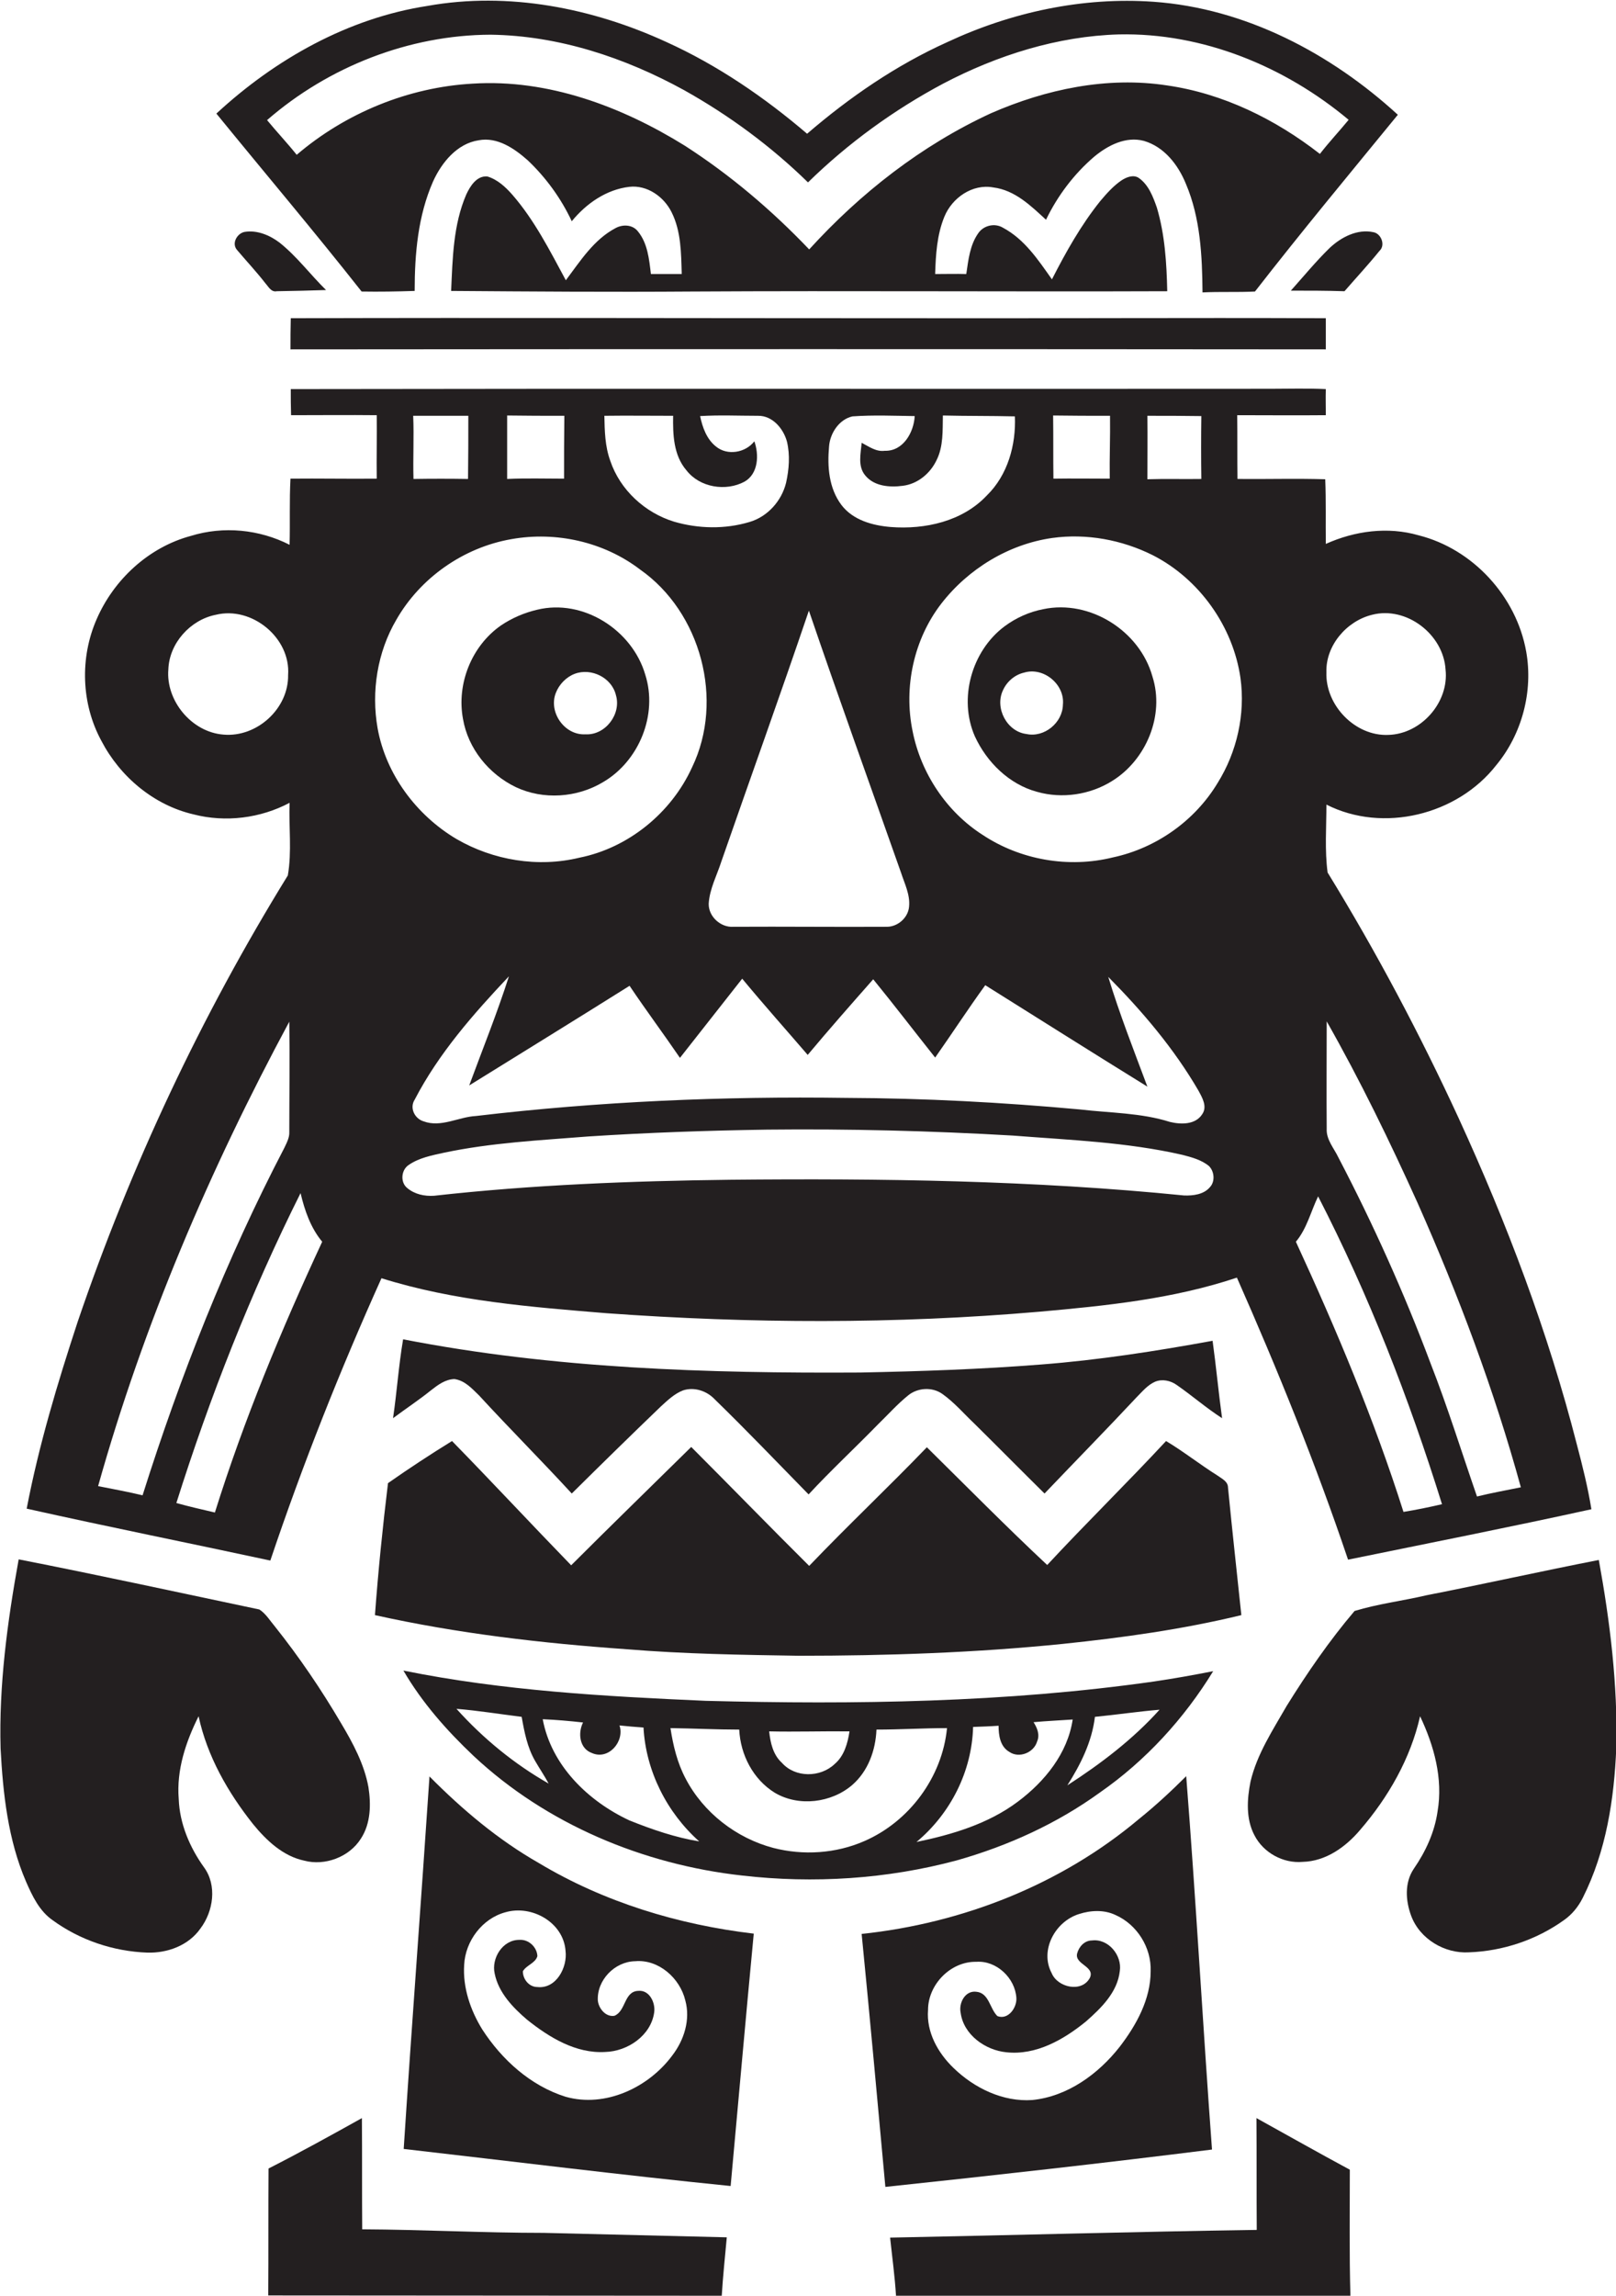
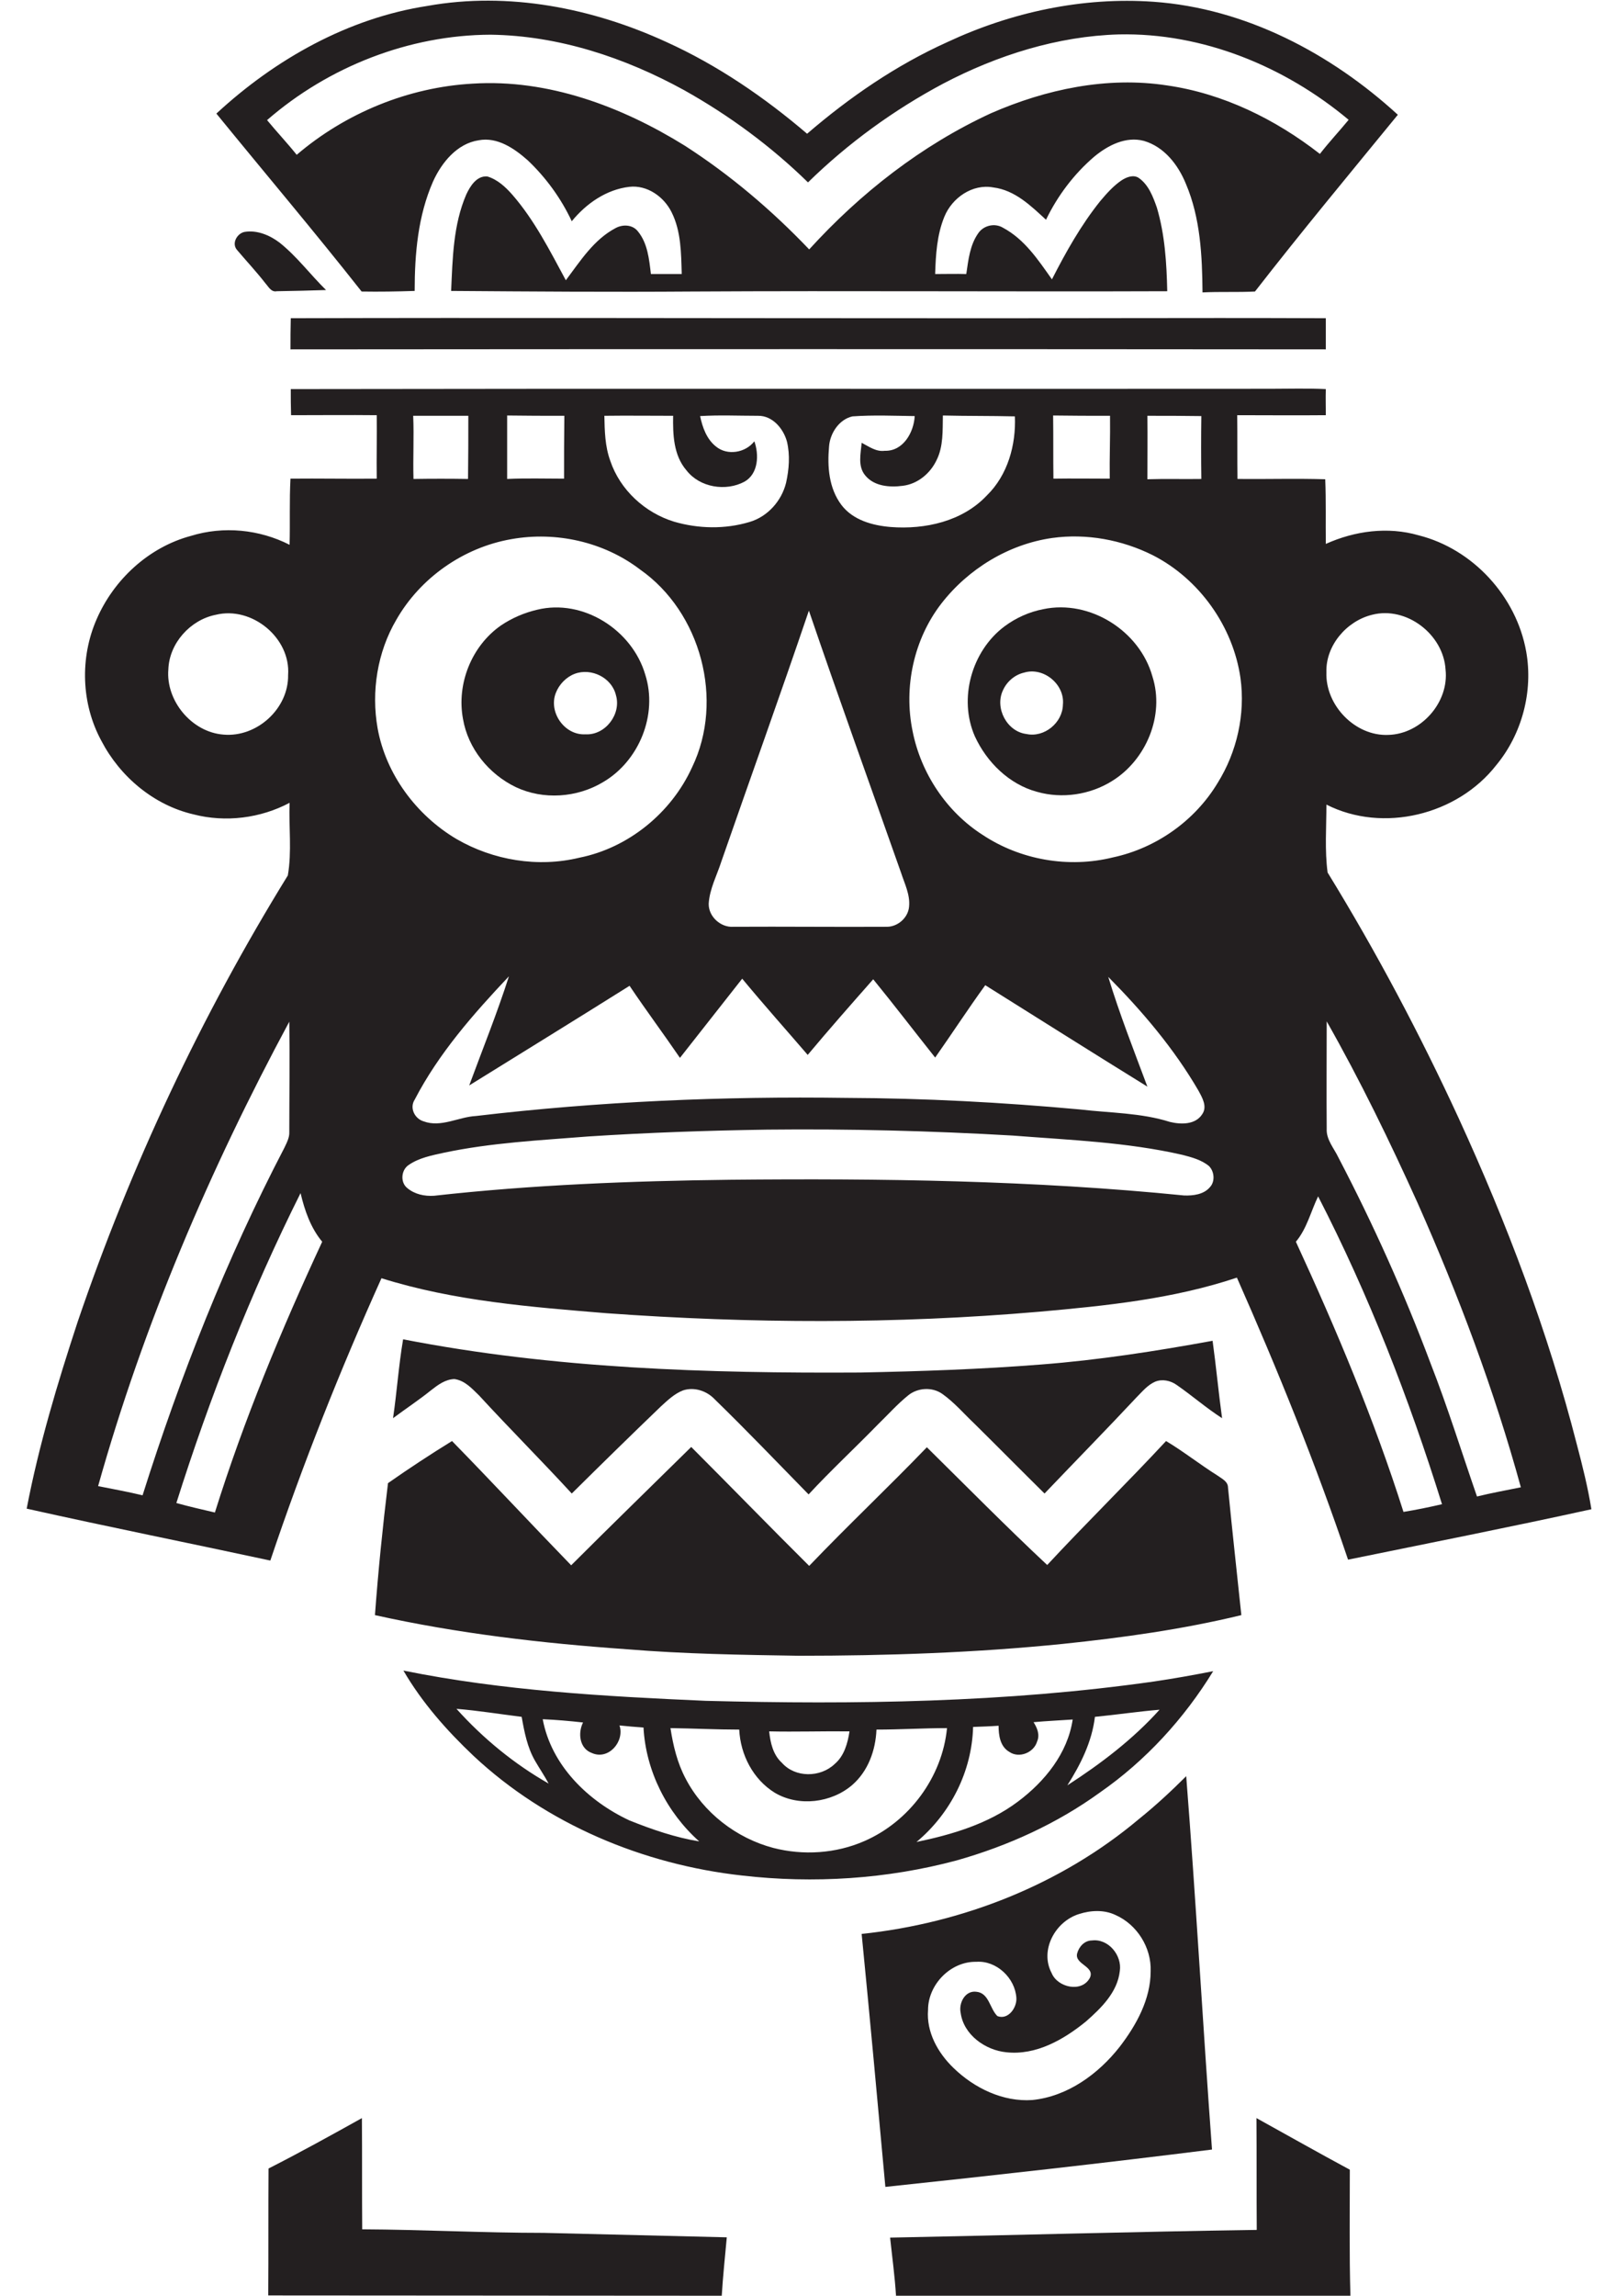
<svg xmlns="http://www.w3.org/2000/svg" version="1.1" id="Layer_1" x="0px" y="0px" viewBox="0 0 545.2 774.1" enable-background="new 0 0 545.2 774.1" xml:space="preserve">
  <g>
    <path fill="#231F20" d="M139.9,98.1c0-12.5,1.1-25.3,6.2-36.9c2.9-6.4,8.1-12.8,15.4-13.9c6.3-1.2,12.1,2.8,16.6,6.8   c6.1,5.8,11.2,12.8,14.8,20.5c4.9-6,11.7-10.7,19.4-11.6c6-0.7,11.7,3.3,14.3,8.6c3.2,6.4,3.2,13.8,3.4,20.8c-3.5,0-7,0-10.4,0   c-0.6-5-1.1-10.4-4.4-14.4c-1.8-2.3-5.1-2.4-7.5-1.1c-7.4,3.9-11.9,11.1-16.8,17.6c-5.4-10-10.6-20.3-18.1-28.9   c-2.3-2.6-5-5.1-8.4-6.1c-3.6-0.3-5.8,3.3-7.1,6.1c-4.4,10.2-4.6,21.5-5.1,32.5c27.1,0.2,54.1,0.4,81.2,0.2   c53.5-0.3,106.9,0.1,160.4-0.1c-0.2-9.5-0.8-19.1-3.5-28.2c-1.3-3.7-2.8-7.7-6.1-10c-1.8-1.2-4.1-0.3-5.8,0.8c-2.8,1.9-5,4.4-7.2,7   c-6.5,8.1-11.6,17.2-16.3,26.4c-4.6-6.5-9.2-13.5-16.5-17.4c-2.8-1.7-6.6-0.8-8.4,1.9c-2.8,4-3.3,9-4,13.7c-3.5-0.1-7,0-10.5,0   c0.2-6.5,0.6-13.2,3.1-19.3c2.6-6.4,9.5-11.2,16.5-9.9c7.3,0.9,12.7,6.2,17.8,10.9c3.9-8.1,9.5-15.5,16.3-21.3   c4.6-3.8,10.6-6.9,16.7-5.3c6.9,2,11.6,8.1,14.2,14.5c4.9,11.5,5.5,24.3,5.6,36.6c5.9-0.3,11.8,0,17.7-0.3   c15.7-20.2,32-39.8,48.2-59.6c-22.6-20.7-51.4-35.9-82.4-38.1c-23.9-1.7-48,3.5-69.6,13.6c-17.3,7.8-33,18.6-47.3,30.9   c-14.4-12.3-30.2-23.1-47.4-30.9c-25-11.5-53.4-17.1-80.7-12.2C117.5,6.1,92.9,19.9,73,38.3c16.3,20,33,39.7,49,60   C128,98.4,133.9,98.3,139.9,98.1z M90.1,40.5c20.7-18,47.9-28.7,75.4-28.8c22.9,0.3,45.3,7.7,65.3,18.7   c15.2,8.5,29.3,18.9,41.8,31.1c13.5-13.2,28.9-24.4,45.6-33.3c18.3-9.6,38.6-16,59.3-16.6c28.3-0.6,56,10.8,77.5,28.8   c-3.2,3.9-6.6,7.5-9.7,11.5c-15-11.7-32.7-20.4-51.6-23.1c-20.2-3.1-40.9,1.3-59.4,9.4c-23.4,10.8-44,26.9-61.3,45.9   C260.4,70.9,246.4,59,231,49.1c-21.3-13.2-46.1-22.5-71.5-20.9c-21.7,1.2-42.9,9.9-59.4,24C96.9,48.2,93.4,44.5,90.1,40.5z" />
    <path fill="#231F20" d="M94.3,81.8c-3.3-2.5-7.6-4.3-11.8-3.6c-2.5,0.5-4.4,3.8-2.6,6c3.2,3.8,6.6,7.4,9.7,11.4   c1,1.1,1.9,3,3.8,2.6c5.5-0.1,11.1-0.2,16.6-0.4C104.7,92.6,100.2,86.5,94.3,81.8z" />
-     <path fill="#231F20" d="M465.4,84.6c2.1-1.9,0.6-5.8-2-6.3c-5.5-1.2-11,1.7-14.9,5.4c-4.6,4.5-8.7,9.5-13,14.3c6,0,12,0,18.1,0.2   C457.5,93.7,461.6,89.3,465.4,84.6z" />
    <path fill="#231F20" d="M447.3,117.8c0-3.5,0-7,0-10.5c-47.6-0.2-95.2,0.1-142.9,0c-68.8,0-137.5-0.2-206.3,0   c-0.1,3.5-0.1,7-0.1,10.5C214.5,117.7,330.9,117.7,447.3,117.8z" />
    <path fill="#231F20" d="M128.7,431c24.5,7.7,50.4,9.7,75.9,11.8c48.6,3.5,97.4,3.7,146-0.5c22.5-2,45.2-4.3,66.7-11.5   c13.8,31.2,26.6,62.8,37.5,95.1c27.4-5.6,54.8-11,82.1-17c-1.2-7.4-3-14.6-4.9-21.8c-9.7-37.9-23.6-74.6-39.9-110.1   c-13.1-28.4-27.8-56.1-44.2-82.8c-1-7.5-0.4-15.3-0.4-22.9c19.1,9.7,44.2,3.5,57.3-13.3c8.7-10.5,12.5-24.9,10.1-38.3   c-3.3-18.6-18-34.6-36.3-39.2c-10.4-3-21.5-1.5-31.3,2.9c-0.1-7.3,0.1-14.5-0.2-21.8c-9.9-0.3-19.7,0-29.6-0.1   c-0.1-7.2,0-14.4-0.1-21.5c10,0,19.9,0.1,29.9,0c0-2.9-0.1-5.9,0-8.8c-6.3-0.3-12.6-0.1-18.9-0.1c-110.1,0.1-220.2-0.1-330.3,0.1   c0,2.9,0,5.9,0.1,8.8c9.6,0,19.3-0.1,28.9,0c0.1,7.1-0.1,14.3,0,21.4c-9.7,0.1-19.4-0.1-29.1,0c-0.4,7.4-0.1,14.8-0.3,22.3   c-10.2-5.2-22.3-6.4-33.3-3c-14.2,3.8-26,14.7-31.8,28.1c-5.7,13-5.2,28.5,1.6,41c6.3,12.1,17.7,21.7,31.1,24.8   c10.8,2.8,22.6,1.3,32.4-3.9c-0.3,8.1,0.8,16.5-0.6,24.5c-29.2,47.3-53,97.9-70.9,150.5c-6.8,20.7-13.1,41.6-17.2,63   c27.3,6.1,54.8,11.6,82.2,17.5C102.1,493.8,114.7,462.1,128.7,431z M447.5,226.7c-0.3-9,6.8-17.3,15.4-19.4   c11.6-3,24.1,6.6,24.8,18.5c1.2,11-8.2,21.7-19.3,22C457.2,248.3,447.1,237.8,447.5,226.7z M447.6,344.4   c11.3,19.9,21.3,40.5,30.7,61.3c13.8,31.1,25.8,63,34.8,95.8c-4.9,1-9.9,1.9-14.8,3.1c-5.2-15-9.9-30.2-15.7-45   c-8.9-23.7-19.3-46.8-31-69.2c-1.5-3.2-4.2-6.1-4-9.8C447.5,368.6,447.6,356.5,447.6,344.4z M444.7,403.4   c17.1,33.2,30.7,68.2,41.8,103.8c-4.3,1-8.7,1.9-13,2.6c-9.9-31.2-22.6-61.4-36.3-91.1C440.9,414.3,442.2,408.6,444.7,403.4z    M408.2,400.3c-2.1,2.5-5.7,2.9-8.7,2.8c-50.9-5.1-102-5.8-153.1-5.3c-33.4,0.4-66.8,1.7-100,5.4c-3.2,0.2-6.5-0.5-9-2.6   c-2.4-1.9-2.1-6.1,0.5-7.8c3.5-2.4,7.7-3.2,11.8-4.1c16-3.4,32.5-4.2,48.8-5.5c20.1-1.3,40.2-2,60.3-2.3c27.6-0.3,55.3,0.4,82.9,2   c19.1,1.5,38.4,2.2,57.2,6.5c3.1,0.8,6.5,1.7,9,3.8C409.7,395,410,398.4,408.2,400.3z M212.4,332.4c5.5,8.2,11.4,16.1,17,24.3   c7-8.9,14-17.8,21-26.7c7.2,8.7,14.7,17.1,22.1,25.7c7.2-8.6,14.6-17,22.1-25.5c7.1,8.7,13.9,17.6,20.9,26.4   c5.7-8.1,11.1-16.4,16.9-24.4c18.2,11.4,36.4,22.9,54.7,34.2c-4.6-12.3-9.4-24.5-13.2-37c11.5,11.6,22.2,24.2,30.4,38.3   c1.3,2.4,3.1,5.4,1.3,8c-2.3,3.6-7.2,3.5-10.9,2.6c-9.8-3.1-20.2-3-30.3-4.2c-26.2-2.4-52.5-3.8-78.8-3.9   c-41.7-0.6-83.5,1.2-125,6.1c-5.9,0.3-11.8,4-17.7,1.8c-3-0.9-4.8-4.5-3-7.3c8.1-15.6,19.8-28.9,31.8-41.6   c-4,12.5-8.9,24.6-13.4,36.8C176.2,354.9,194.4,343.7,212.4,332.4z M387.1,140.2c6.1,0,12.1,0,18.2,0.1c-0.1,7.1-0.1,14.1,0,21.2   c-6.1,0.1-12.1-0.1-18.2,0.1C387.1,154.5,387.2,147.3,387.1,140.2z M374.5,140.2c0.1,7.1-0.2,14.2-0.1,21.2c-6.3,0-12.7-0.1-19,0   c-0.1-7.1,0-14.2-0.1-21.3C361.7,140.2,368.1,140.2,374.5,140.2z M355,181.4c11.5-1.6,23.5,0.6,33.9,5.8c15.7,8,27.1,24,29.6,41.4   c1.7,12.2-1.2,25-7.7,35.4c-7.7,12.8-20.8,22-35.3,25.1c-14.9,3.7-31.2,0.9-44-7.6c-12.2-7.8-20.8-20.8-23.6-34.9   c-3.1-14.9,0.4-31.1,9.7-43.1C326.6,191.9,340.2,183.5,355,181.4z M279.7,150.6c0.3-4.5,3.4-9.2,7.9-10.2c7-0.5,14-0.2,21-0.1   c-0.3,5.5-3.9,11.9-10.1,11.7c-2.9,0.4-5.3-1.4-7.8-2.7c-0.3,3.6-1.4,7.9,1.2,11c3,3.7,8.3,4.1,12.7,3.5c5-0.6,9.3-4.2,11.4-8.7   c2.3-4.6,2-10,2.1-15c8.1,0.2,16.2,0.1,24.3,0.3c0.4,9.6-2.4,19.8-9.5,26.7c-8.2,8.7-20.8,11.5-32.4,10.6   c-6.1-0.5-12.7-2.3-16.6-7.4C279.6,164.6,279.1,157.3,279.7,150.6z M304,294.3c1.2,3.7,3.1,7.4,2.7,11.4c-0.3,3.7-3.7,6.7-7.3,6.8   c-17.3,0.1-34.7-0.1-52,0c-4.2,0.3-8.4-3.4-8.3-7.8c0.3-5,2.8-9.6,4.3-14.3c9.8-28.2,19.9-56.2,29.5-84.5   C283,235.5,293.6,264.8,304,294.3z M227.1,140.2c-0.1,6.3,0.1,13.3,4.5,18.4c4.5,5.8,13.3,7.2,19.6,3.8c4.7-2.7,4.9-9.1,3.3-13.6   c-3,3.9-9.1,4.9-12.9,1.8c-3.2-2.5-4.6-6.5-5.4-10.3c6.5-0.4,13-0.1,19.5-0.1c4.9-0.1,8.6,4.3,9.8,8.7c1.1,4.6,0.7,9.4-0.3,13.9   c-1.5,6.1-6.2,11.4-12.3,13.2c-8.3,2.5-17.3,2.3-25.5-0.1c-9.8-3-18.2-10.7-21.5-20.5c-1.8-4.9-1.9-10.1-2-15.2   C211.5,140.1,219.3,140.2,227.1,140.2z M171.1,140.1c6.4,0.1,12.9,0.1,19.3,0.1c-0.1,7.1-0.1,14.1-0.1,21.2   c-6.4,0-12.8-0.2-19.2,0.1C171.1,154.4,171.1,147.3,171.1,140.1z M158,140.2c0,7.1,0,14.2-0.1,21.3c-6.1-0.1-12.3-0.1-18.4,0   c-0.2-7.1,0.2-14.2-0.1-21.3C145.6,140.2,151.8,140.2,158,140.2z M133.7,209c8.1-14.2,22.7-24.4,38.8-27.2   c15.1-2.7,31.2,0.9,43.4,10.2c20.6,14.4,28.5,44.1,17.6,66.7c-7,15.4-21.5,27.2-38,30.5c-14,3.4-29.1,0.9-41.5-6.3   c-13.5-8-23.8-21.8-26.6-37.3C125.2,233.2,127.3,219.9,133.7,209z M97.2,227.6c0.2,11.3-10.5,21.1-21.8,20.1   c-10.7-0.8-19.5-11.4-18.6-22c0.3-8.8,7.4-16.7,16-18.4C85,204.3,98.1,215.1,97.2,227.6z M33.1,501.1   c15.3-54.5,37.7-106.8,64.5-156.6c0.2,12.4,0,24.8,0,37.2c0.1,1.9-0.9,3.7-1.7,5.4C76.4,424.5,60.8,464,48.1,504.2   C43.1,503,38.1,502.1,33.1,501.1z M59.5,506.8c11.3-35.8,25.1-70.9,41.9-104.5c1.4,5.9,3.4,11.7,7.3,16.4   c-13.8,29.7-26.4,60-36.2,91.3C68.2,509,63.8,508,59.5,506.8z" />
    <path fill="#231F20" d="M174,265.4c9.3,4.4,20.7,3.6,29.5-1.7c12.1-7.1,18.5-22.7,14.2-36.2c-4.4-15.1-21-25.7-36.5-21.9   c-4.3,1-8.5,2.8-12.2,5.3c-9.9,6.9-15,19.7-12.8,31.5C157.9,252.4,164.9,261,174,265.4z M187.5,233.7c1.1-2.9,3.5-5.4,6.4-6.5   c5.6-2.1,12.5,1.3,13.9,7.2c1.9,6.4-3.6,13.6-10.3,13.2C190.5,248,185,240.2,187.5,233.7z" />
    <path fill="#231F20" d="M349.9,267c8.4,2.4,17.8,1,25.2-3.6c11.6-7.1,17.9-22.2,13.7-35.3c-4.3-15.4-21.1-26-36.8-22.7   c-4.7,0.9-9.2,2.9-13.1,5.8c-11.1,8.3-15.6,24.4-10,37.1C332.9,257,340.5,264.5,349.9,267z M338.4,232.7c1.3-2.9,4-5.2,7.1-5.9   c6.6-2,13.8,4,13.1,10.8c-0.1,6.1-6.3,11.2-12.3,9.9C339.7,246.7,335.5,238.7,338.4,232.7z" />
    <path fill="#231F20" d="M161.6,470.5c10.3,11.2,21,21.9,31.3,33.1c10-9.9,20-19.7,30.1-29.4c2.3-2.1,4.6-4.3,7.5-5.4   c3.8-1.2,8,0.2,10.7,3.1c10.8,10.5,21.1,21.3,31.6,32c7.5-8.1,15.6-15.6,23.3-23.5c3.4-3.3,6.6-6.9,10.3-9.9   c3.2-2.6,8.1-2.9,11.5-0.5c4.1,2.9,7.3,6.7,10.9,10.1c7.9,7.8,15.7,15.7,23.6,23.5c10.4-10.9,20.9-21.6,31.2-32.6   c1.9-1.9,3.6-4,6.1-5.1c2.4-1,5.2-0.4,7.3,1.1c5.2,3.6,10,7.8,15.3,11.2c-1.2-8.7-2-17.4-3.2-26.1c-19.2,3.5-38.4,6.5-57.9,8   c-20.3,1.6-40.6,2.3-60.9,2.7c-51.6,0.3-103.5-1.3-154.3-11.2c-1.5,8.8-2.1,17.8-3.4,26.6c4.3-3.2,8.7-6.1,12.8-9.4   c2.3-1.8,4.8-3.7,7.9-3.8C156.9,465.5,159.3,468.3,161.6,470.5z" />
    <path fill="#231F20" d="M126.5,544.6c27.9,6.2,56.4,9.5,84.9,11.5c19.3,1.6,38.7,1.9,58.1,2.2c29.7,0,59.5-1,89.1-4   c20.2-2.1,40.4-4.9,60.2-9.7c-1.5-14.3-3.1-28.7-4.5-43c0-2.1-2.1-3-3.6-4.1c-5.9-3.7-11.3-8-17.3-11.6   c-13.1,14.1-27,27.7-40.1,41.8c-13.8-12.9-27.1-26.4-40.6-39.7c-13,13.5-26.7,26.4-39.7,40c-13.4-13.3-26.5-26.8-39.8-40.1   c-13.5,13.3-27.1,26.5-40.5,39.9c-13.5-13.9-26.7-28.1-40.2-41.9c-7.3,4.5-14.6,9.3-21.6,14.2C129.1,514.9,127.6,529.7,126.5,544.6   z" />
-     <path fill="#231F20" d="M121.8,619.9c3.3-5.1,3.4-11.5,2.5-17.3c-1.4-7.7-5.2-14.8-9.2-21.5c-6.7-11.4-14.1-22.3-22.3-32.6   c-1.7-2-3.1-4.4-5.3-5.8c-27.1-5.7-54.1-11.6-81.2-16.9c-3.8,21-6.7,42.4-6.1,63.8c0.8,15.2,2.5,30.8,8.6,44.9   c2.1,4.8,4.5,9.9,9,13c9.2,6.7,20.5,10.5,31.9,10.9c6.8,0.2,13.9-2.4,17.9-8.1c4.4-5.8,5.7-14.6,1.2-20.7c-4.8-6.7-8.2-14.7-8.5-23   c-0.8-9.8,2.4-19.3,6.7-27.9c2.9,13.5,9.9,25.7,18.4,36.4c4.5,5.5,10.1,10.8,17.3,12.3C109.5,629.2,117.8,626.3,121.8,619.9z" />
-     <path fill="#231F20" d="M539.4,526c-19.4,3.8-38.7,8.1-58.1,11.9c-8.1,1.9-16.4,2.9-24.3,5.3c-8.5,10-16,20.9-22.9,32   c-4.7,8.2-10,16.2-12.2,25.5c-1.2,6-1.6,12.6,1.3,18.1c3,5.9,9.7,9.6,16.3,9c7.8-0.2,14.5-5,19.4-10.8c9.5-11,17-24.1,20.2-38.3   c4.7,9.9,7.8,21,5.9,32.1c-1,7-4,13.5-8,19.3c-3.2,4.7-2.8,10.8-0.9,15.9c2.9,7.8,11.3,12.8,19.5,12.3c11.4-0.4,22.8-4.2,32.1-10.9   c2.7-1.9,4.8-4.5,6.3-7.5c7.9-15.7,10.6-33.3,11.3-50.7C545.8,568.1,543.2,546.9,539.4,526z" />
    <path fill="#231F20" d="M371.1,604.4c15.4-10.7,28.4-24.9,38.2-40.9c-6.6,1.3-13.3,2.5-20.1,3.5c-50,7.1-100.7,7.8-151.1,6.5   c-34.1-1.5-68.4-3.4-102-10.2c6.3,10.8,14.6,20.2,23.7,28.8c24.6,23,57.2,36.6,90.5,40.3c24.2,2.8,49,1.2,72.5-5.1   C340.1,622.4,356.6,614.9,371.1,604.4z M391.2,576.5c-9,10-19.8,18.2-31.1,25.5c4.5-7.1,8.3-14.7,9.3-23.1   C376.7,578.2,383.9,577.1,391.2,576.5z M286.6,583.8c-0.6,4-1.8,8.3-5,11c-4.8,4.6-13.3,4.7-17.8-0.4c-3-2.7-3.9-6.8-4.3-10.6   C268.4,584,277.5,583.7,286.6,583.8z M154,576.2c7.4,0.6,14.7,1.8,22,2.7c0.9,5.1,1.9,10.3,4.5,14.8c1.5,2.6,3.2,5.1,4.6,7.7   C173.5,594.8,163,586.2,154,576.2z M212.3,613.8c-13.9-6.5-26.3-18.5-29.2-34.1c4.6,0.2,9.1,0.6,13.6,1.1c-1.8,3.6-1.2,8.8,3,10.3   c5.6,2.5,11.1-3.9,9.3-9.3c2.7,0.3,5.4,0.5,8.1,0.7c0.8,14.7,7.9,28.7,18.8,38.4C227.9,619.6,220,616.9,212.3,613.8z M291.6,620.8   c-9.6,4.2-20.6,4.9-30.7,2.3c-12.5-3.3-23.6-11.9-29.6-23.4c-2.8-5.3-4.2-11.1-5.1-17c7.7,0.1,15.5,0.5,23.2,0.5   c0.4,8.5,4.7,16.8,12,21.3c8.1,4.8,19.1,3.4,26.1-2.6c5.4-4.7,7.9-11.7,8.2-18.7c8,0,15.9-0.5,23.8-0.5   C317.9,599.2,306.8,614.2,291.6,620.8z M328.3,582.3c2.9-0.1,5.8-0.2,8.6-0.4c0,3.2,0.5,7,3.6,8.8c3.3,2.3,8.3,0.3,9.4-3.5   c1-2.3,0-4.6-1.2-6.5c4.4-0.4,8.8-0.6,13.2-0.9c-1.7,11.4-9.4,20.9-18.5,27.7c-10,7.5-22.2,11.1-34.2,13.6   C320.7,611.5,327.9,597.3,328.3,582.3z" />
-     <path fill="#231F20" d="M144.9,599c-2.8,41.9-6,83.8-8.7,125.6c36.7,4.2,73.5,8.8,110.3,12.5c2.6-28.4,5.1-56.8,7.8-85.1   c-25.4-3-50.5-10.6-72.5-23.8C168.1,620.4,156,610.2,144.9,599z M190.8,657.8c0.7,5.5-3.1,12.9-9.5,12.2c-2.8,0-4.9-2.6-4.9-5.3   c1.2-2.1,4.2-2.7,4.9-5.1c-0.1-3-2.9-5.7-6-5.5c-5.7-0.1-9.6,6.2-8.4,11.4c1.3,6.4,6.1,11.4,10.9,15.5c7.5,6,16.5,11.5,26.4,10.9   c7.5-0.2,15.4-5.5,16.5-13.3c0.5-3.3-1.6-7.7-5.4-7.3c-4.8,0.2-4.1,6.8-8,8.4c-2.9,0.5-5.3-2.4-5.6-5.1   c-0.4-6.9,5.7-13.2,12.6-13.3c7.9-0.7,15.1,5.7,16.9,13.2c1.8,6.5-0.4,13.4-4.4,18.6c-8,10.8-22.6,17.7-36,13.9   c-11.8-3.7-21.5-12.5-28.1-22.7c-4-6.5-6.6-14.1-6.1-21.8c0.4-8,6.1-15.6,13.9-17.7C179.4,642.2,190.1,648.2,190.8,657.8z" />
    <path fill="#231F20" d="M400.2,598.9c-5.1,5.1-10.4,10-16,14.5c-26.3,22.1-59.5,35.1-93.5,38.7c2.8,28.4,5.4,56.9,8,85.3   c36.8-3.9,73.5-8,110.2-12.6C405.8,682.9,403.5,640.9,400.2,598.9z M377.8,690.1c-7.2,9.2-17.6,16.8-29.5,18   c-9.9,0.7-19.6-4-26.6-10.8c-5.3-5.1-9.2-12.1-8.6-19.6c0-8.5,7.6-16.4,16.3-16.2c6.8-0.5,13.1,5.5,13.5,12.2   c0.2,3.3-2.8,7.5-6.4,6.1c-2.6-2.5-2.8-7.8-7.1-8.2c-3.8-0.5-6,3.8-5.3,7.1c1,7.4,8.3,12.6,15.4,13.3c10.1,1.1,19.4-4.3,26.9-10.4   c5.1-4.5,10.6-9.8,11.4-17c0.8-5.3-3.9-11-9.4-10.3c-2.5,0-4.4,2.1-5,4.4c-0.9,3.7,6.1,4.3,4.3,8.2c-2.7,5.1-10.9,3.3-12.9-1.6   c-4.1-7.7,1.2-17.4,9.2-19.9c4-1.3,8.5-1.5,12.3,0.3c7.3,3.2,12.2,11,11.9,19C388.2,674.1,383.4,682.8,377.8,690.1z" />
    <path fill="#231F20" d="M122.2,751.7c-0.1-12.5,0-25-0.1-37.5c-10.4,5.8-20.9,11.6-31.5,17c-0.1,14.3,0,28.5-0.1,42.8   c51,0,102,0.1,153,0.1c0.4-6.6,1.1-13.1,1.7-19.7c-20.6-0.5-41.1-1-61.7-1.5C163,752.9,142.6,751.8,122.2,751.7z" />
    <path fill="#231F20" d="M455.4,731.6c-10.6-5.7-21-11.6-31.5-17.4c0.1,12.6,0,25.1,0.1,37.7c-41.2,0.6-82.4,1.8-123.7,2.6   c0.7,6.6,1.6,13.1,2,19.7c51.1,0,102.2-0.1,153.3,0C455.2,759.9,455.4,745.7,455.4,731.6z" />
  </g>
</svg>